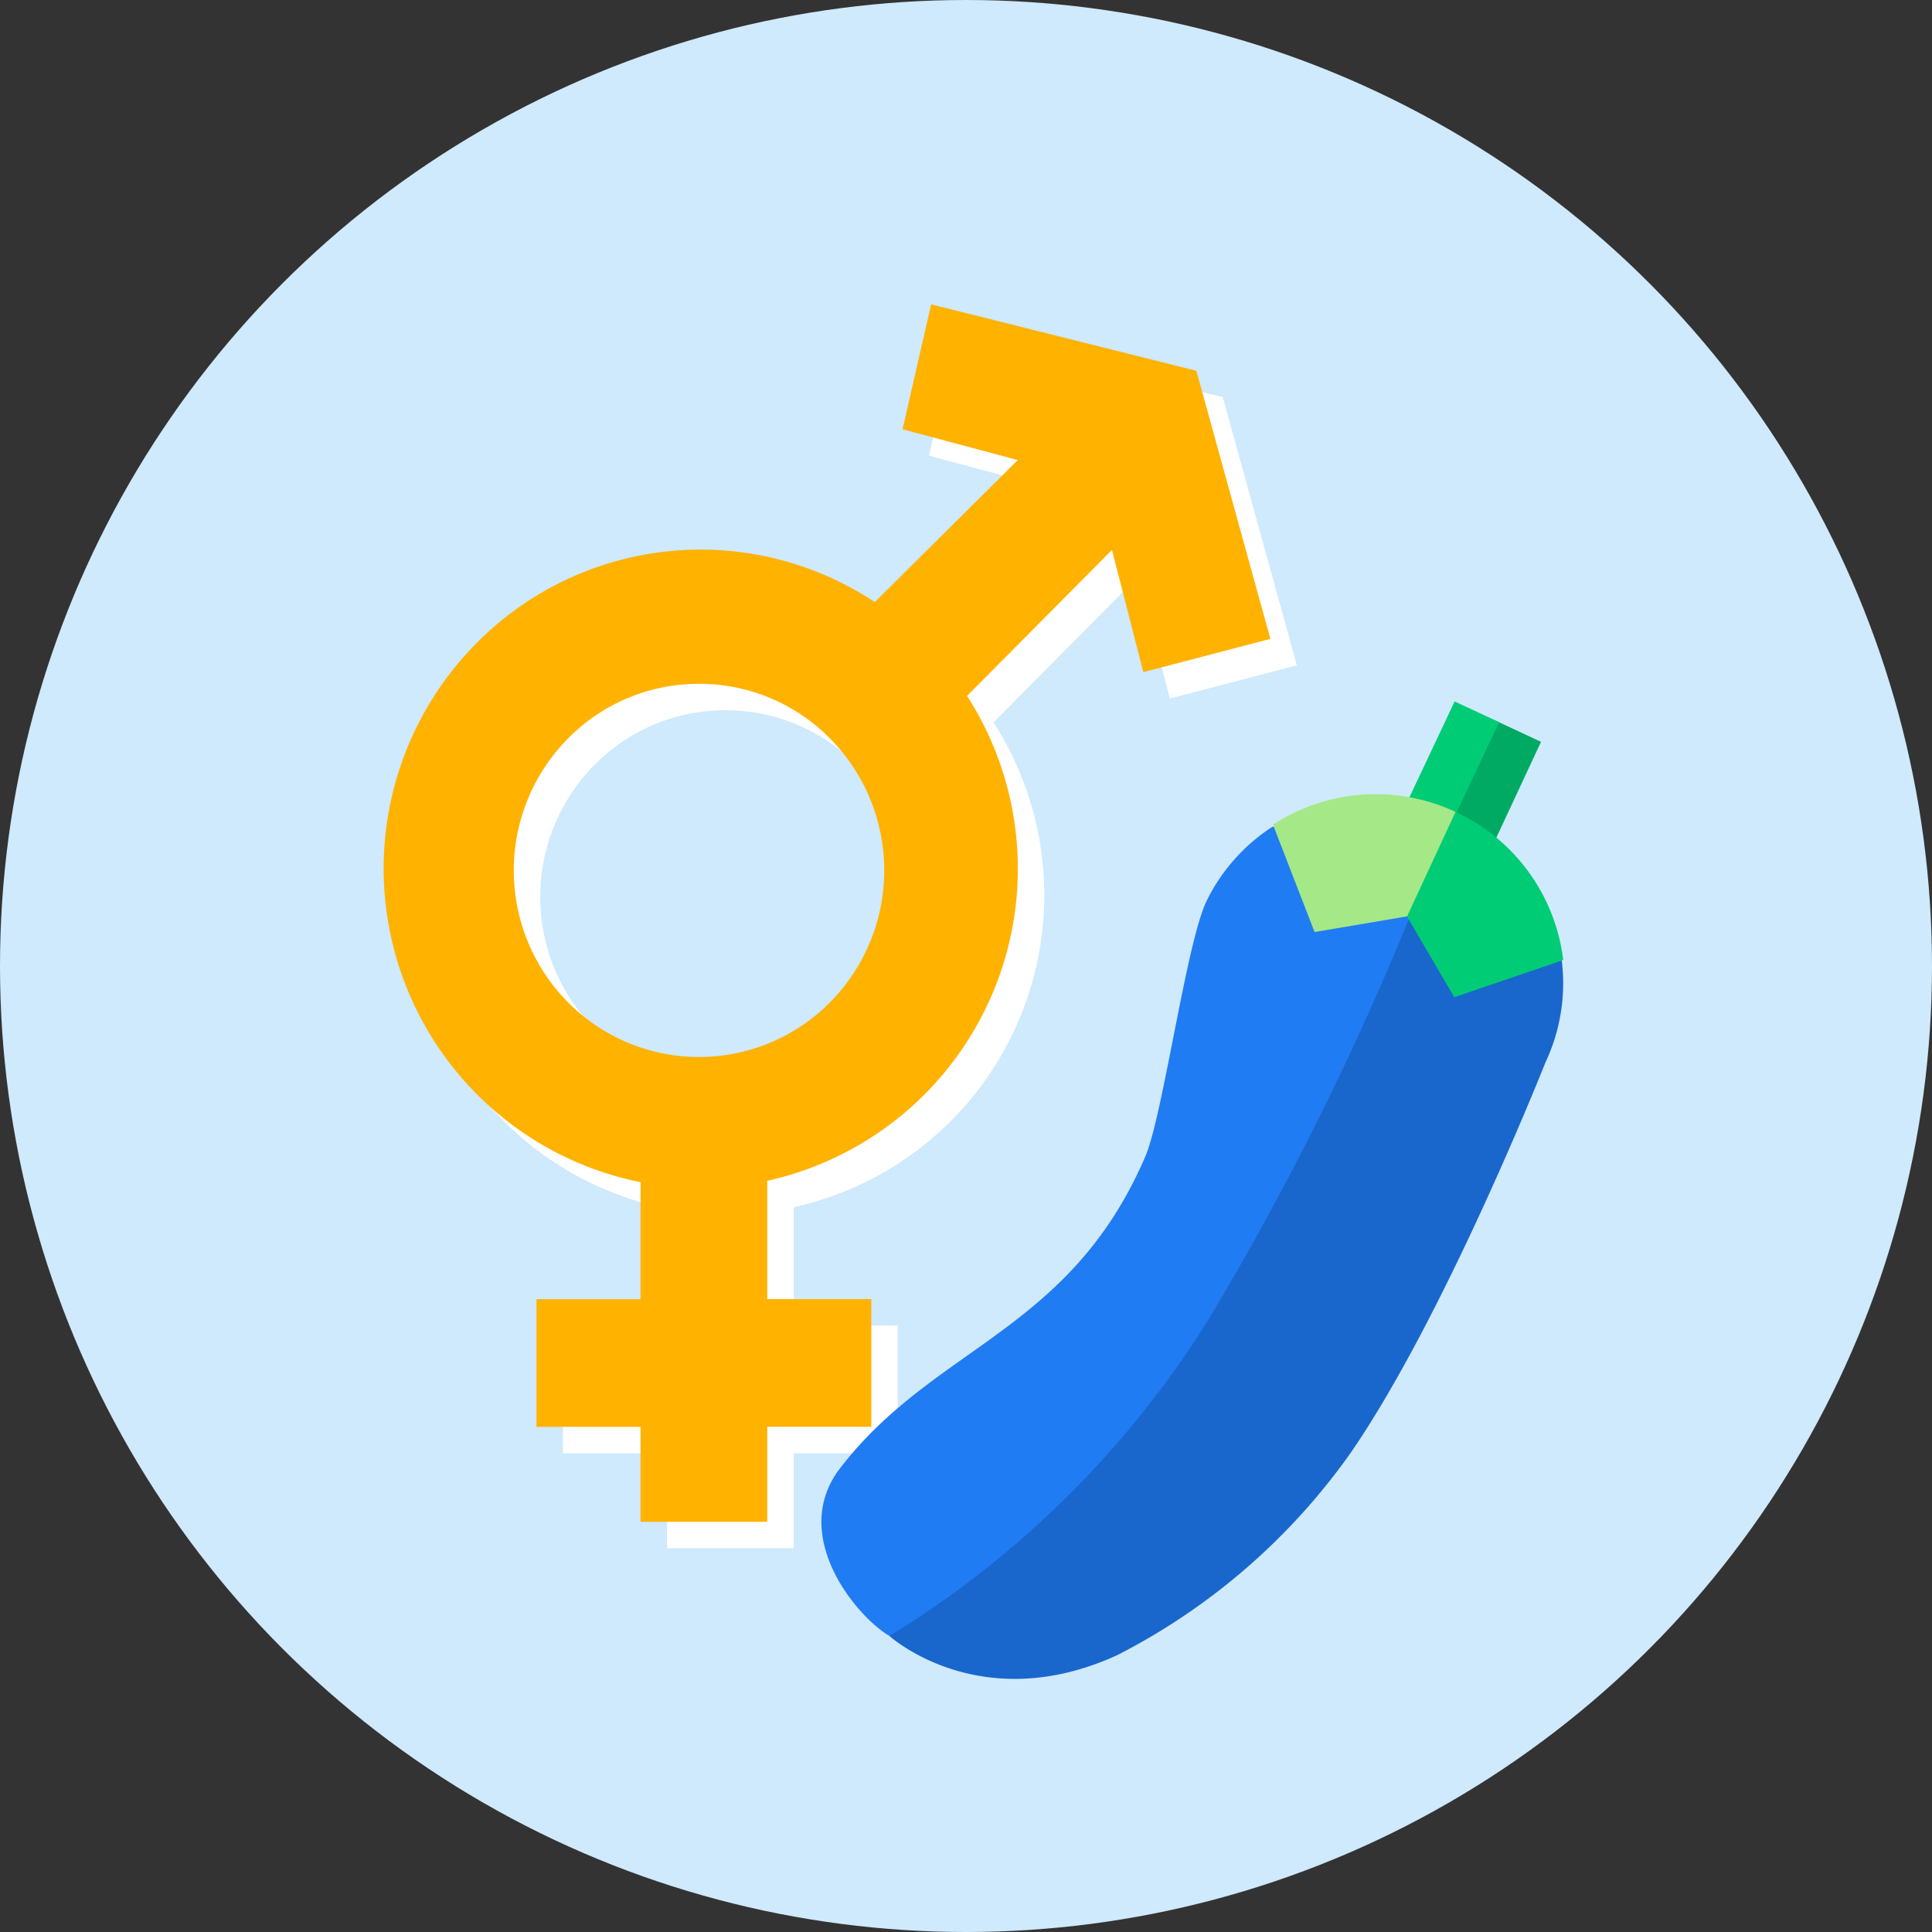
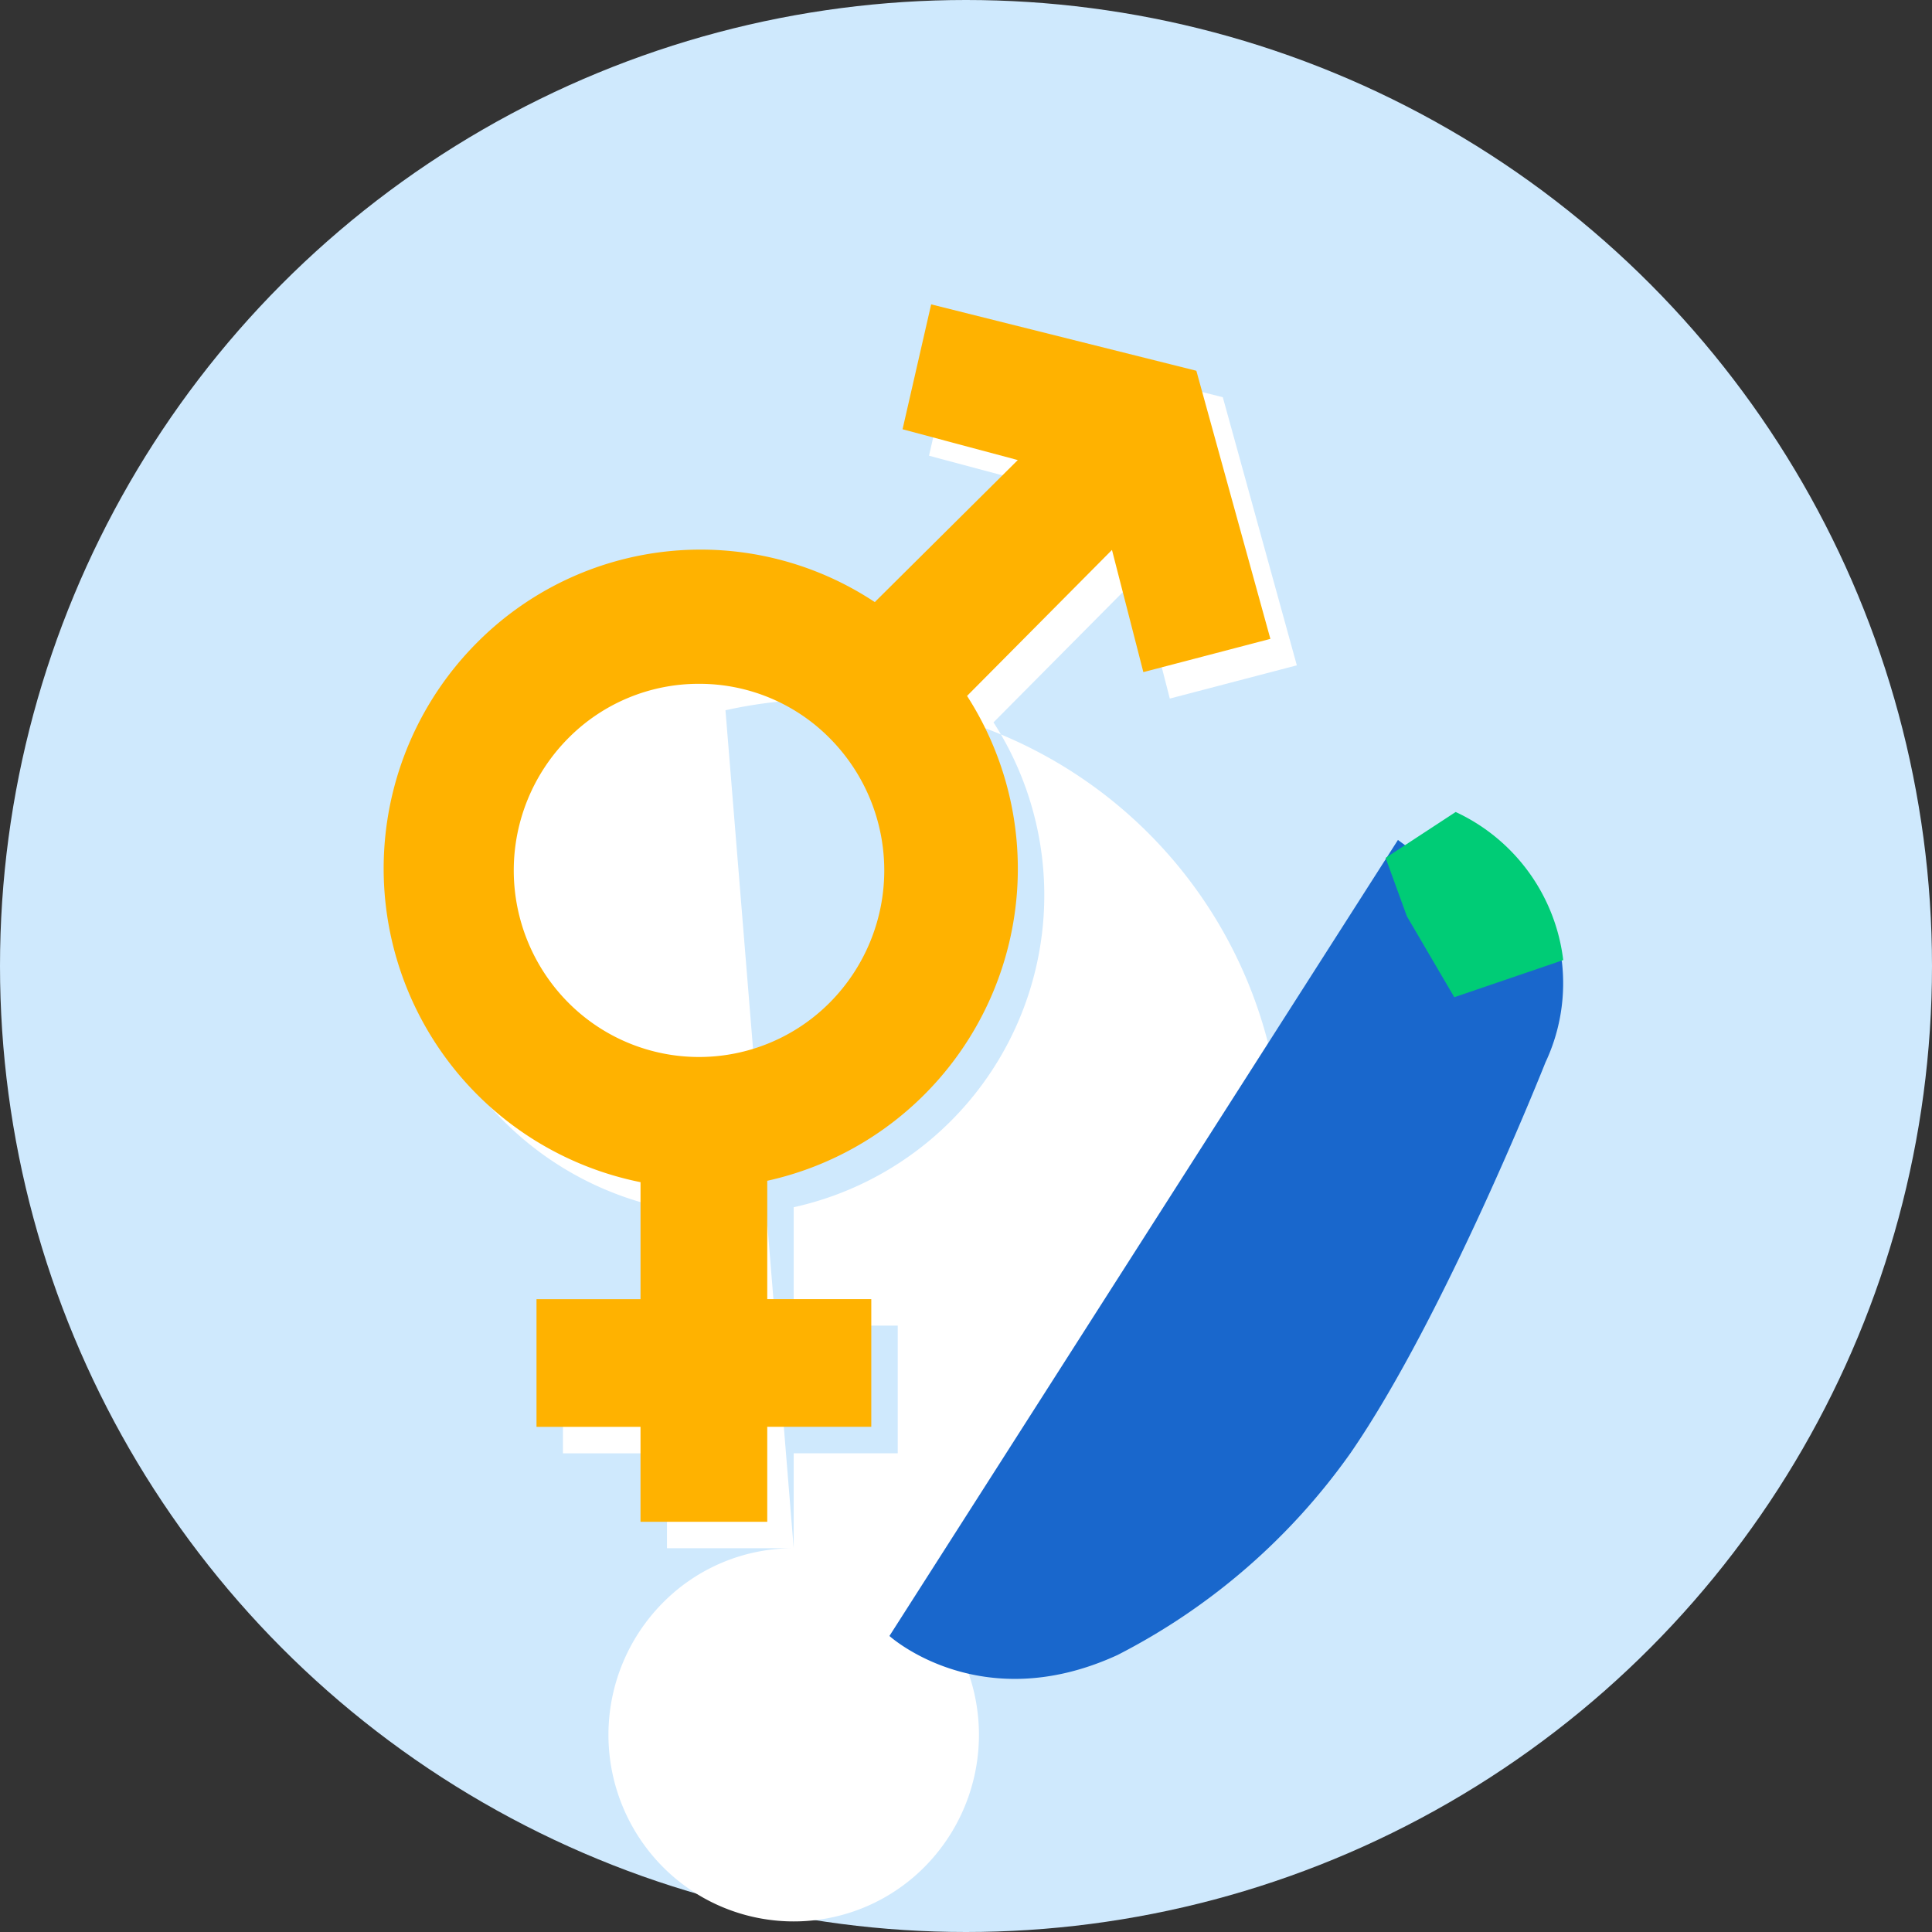
<svg xmlns="http://www.w3.org/2000/svg" width="117" height="117" viewBox="0 0 117 117">
  <rect x="0" y="0" width="117" height="117" fill="#333333" stroke="none" />
  <defs>
    <style>.a{fill:#cfe9fd;}.b{fill:#fff;}.c{fill:#ffb200;}.d{fill:#00aa63;}.e{fill:#00cc76;}.f{fill:#1967cc;}.g{fill:#207cf3;}.h{fill:#a5e887;}</style>
  </defs>
  <circle class="a" cx="58.5" cy="58.5" r="58.5" />
-   <path class="b" d="M23.224,73.726H15.549V67.977H9.25V60.246h6.3V53.159A19.375,19.375,0,0,1,5.62,20.513,19.091,19.091,0,0,1,29.736,18.03l8.66-8.6L31.418,7.564,33.15,0l16.06,4.021,4.483,16.237L46,22.271l-1.9-7.4-8.776,8.841a19.352,19.352,0,0,1-12.1,29.363v7.168h6.3v7.731h-6.3v5.748ZM19.092,22.979a11.1,11.1,0,0,0-7.933,3.31,11.357,11.357,0,0,0,0,15.98,11.162,11.162,0,0,0,15.865,0,11.357,11.357,0,0,0,0-15.98A11.1,11.1,0,0,0,19.092,22.979Z" transform="translate(24.842 20.034)" />
+   <path class="b" d="M23.224,73.726H15.549V67.977H9.25V60.246h6.3V53.159A19.375,19.375,0,0,1,5.62,20.513,19.091,19.091,0,0,1,29.736,18.03l8.66-8.6L31.418,7.564,33.15,0l16.06,4.021,4.483,16.237L46,22.271l-1.9-7.4-8.776,8.841a19.352,19.352,0,0,1-12.1,29.363v7.168h6.3v7.731h-6.3v5.748Za11.1,11.1,0,0,0-7.933,3.31,11.357,11.357,0,0,0,0,15.98,11.162,11.162,0,0,0,15.865,0,11.357,11.357,0,0,0,0-15.98A11.1,11.1,0,0,0,19.092,22.979Z" transform="translate(24.842 20.034)" />
  <path class="c" d="M23.224,73.726H15.549V67.977H9.25V60.246h6.3V53.159A19.375,19.375,0,0,1,5.62,20.513,19.091,19.091,0,0,1,29.736,18.03l8.66-8.6L31.418,7.564,33.15,0l16.06,4.021,4.483,16.237L46,22.271l-1.9-7.4-8.776,8.841a19.352,19.352,0,0,1-12.1,29.363v7.168h6.3v7.731h-6.3v5.748ZM19.092,22.979a11.1,11.1,0,0,0-7.933,3.31,11.357,11.357,0,0,0,0,15.98,11.162,11.162,0,0,0,15.865,0,11.357,11.357,0,0,0,0-15.98A11.1,11.1,0,0,0,19.092,22.979Z" transform="translate(23.24 18.432)" />
  <g transform="translate(37.285 60.345) rotate(-20)">
-     <path class="d" d="M8.879,2.114,6.765,0,0,4.595,4.286,6.708Z" transform="translate(49.053 2.561)" />
-     <path class="e" d="M4.6,0,0,4.562l.872,3.33L6.708,2.1Z" transform="translate(49.25 0.588)" />
    <path class="f" d="M30.026,33.908c8.221-5.843,19.185-18.193,19.185-18.193a11.241,11.241,0,0,0,3.033-5.436L45.425,0,0,34.766s3.45,6.556,12.583,5.808A39.078,39.078,0,0,0,30.026,33.908Z" transform="translate(2.333 7.296)" />
-     <path class="g" d="M35.162,2.848c-2.006,1.921-6.932,11.312-8.8,13.294C18.411,24.58,10.446,22.524,2.546,27.549-1.789,30.306.41,36.354,1.876,38.12A59.105,59.105,0,0,0,26.783,26.564,178.754,178.754,0,0,0,48.6,5.482L40.444,0a11.248,11.248,0,0,0-5.191,2.761Z" transform="translate(0.457 3.942)" />
    <path class="e" d="M4.936,0,0,1.16V4.922l1.022,5.589,6.968.143A11.384,11.384,0,0,0,5.013.075Z" transform="translate(46.685 6.901)" />
-     <path class="h" d="M0,.292.143,7.263l5.59,1.023h0l4.921-4.941A11.415,11.415,0,0,0,0,.292Z" transform="translate(40.963 3.547)" />
  </g>
</svg>